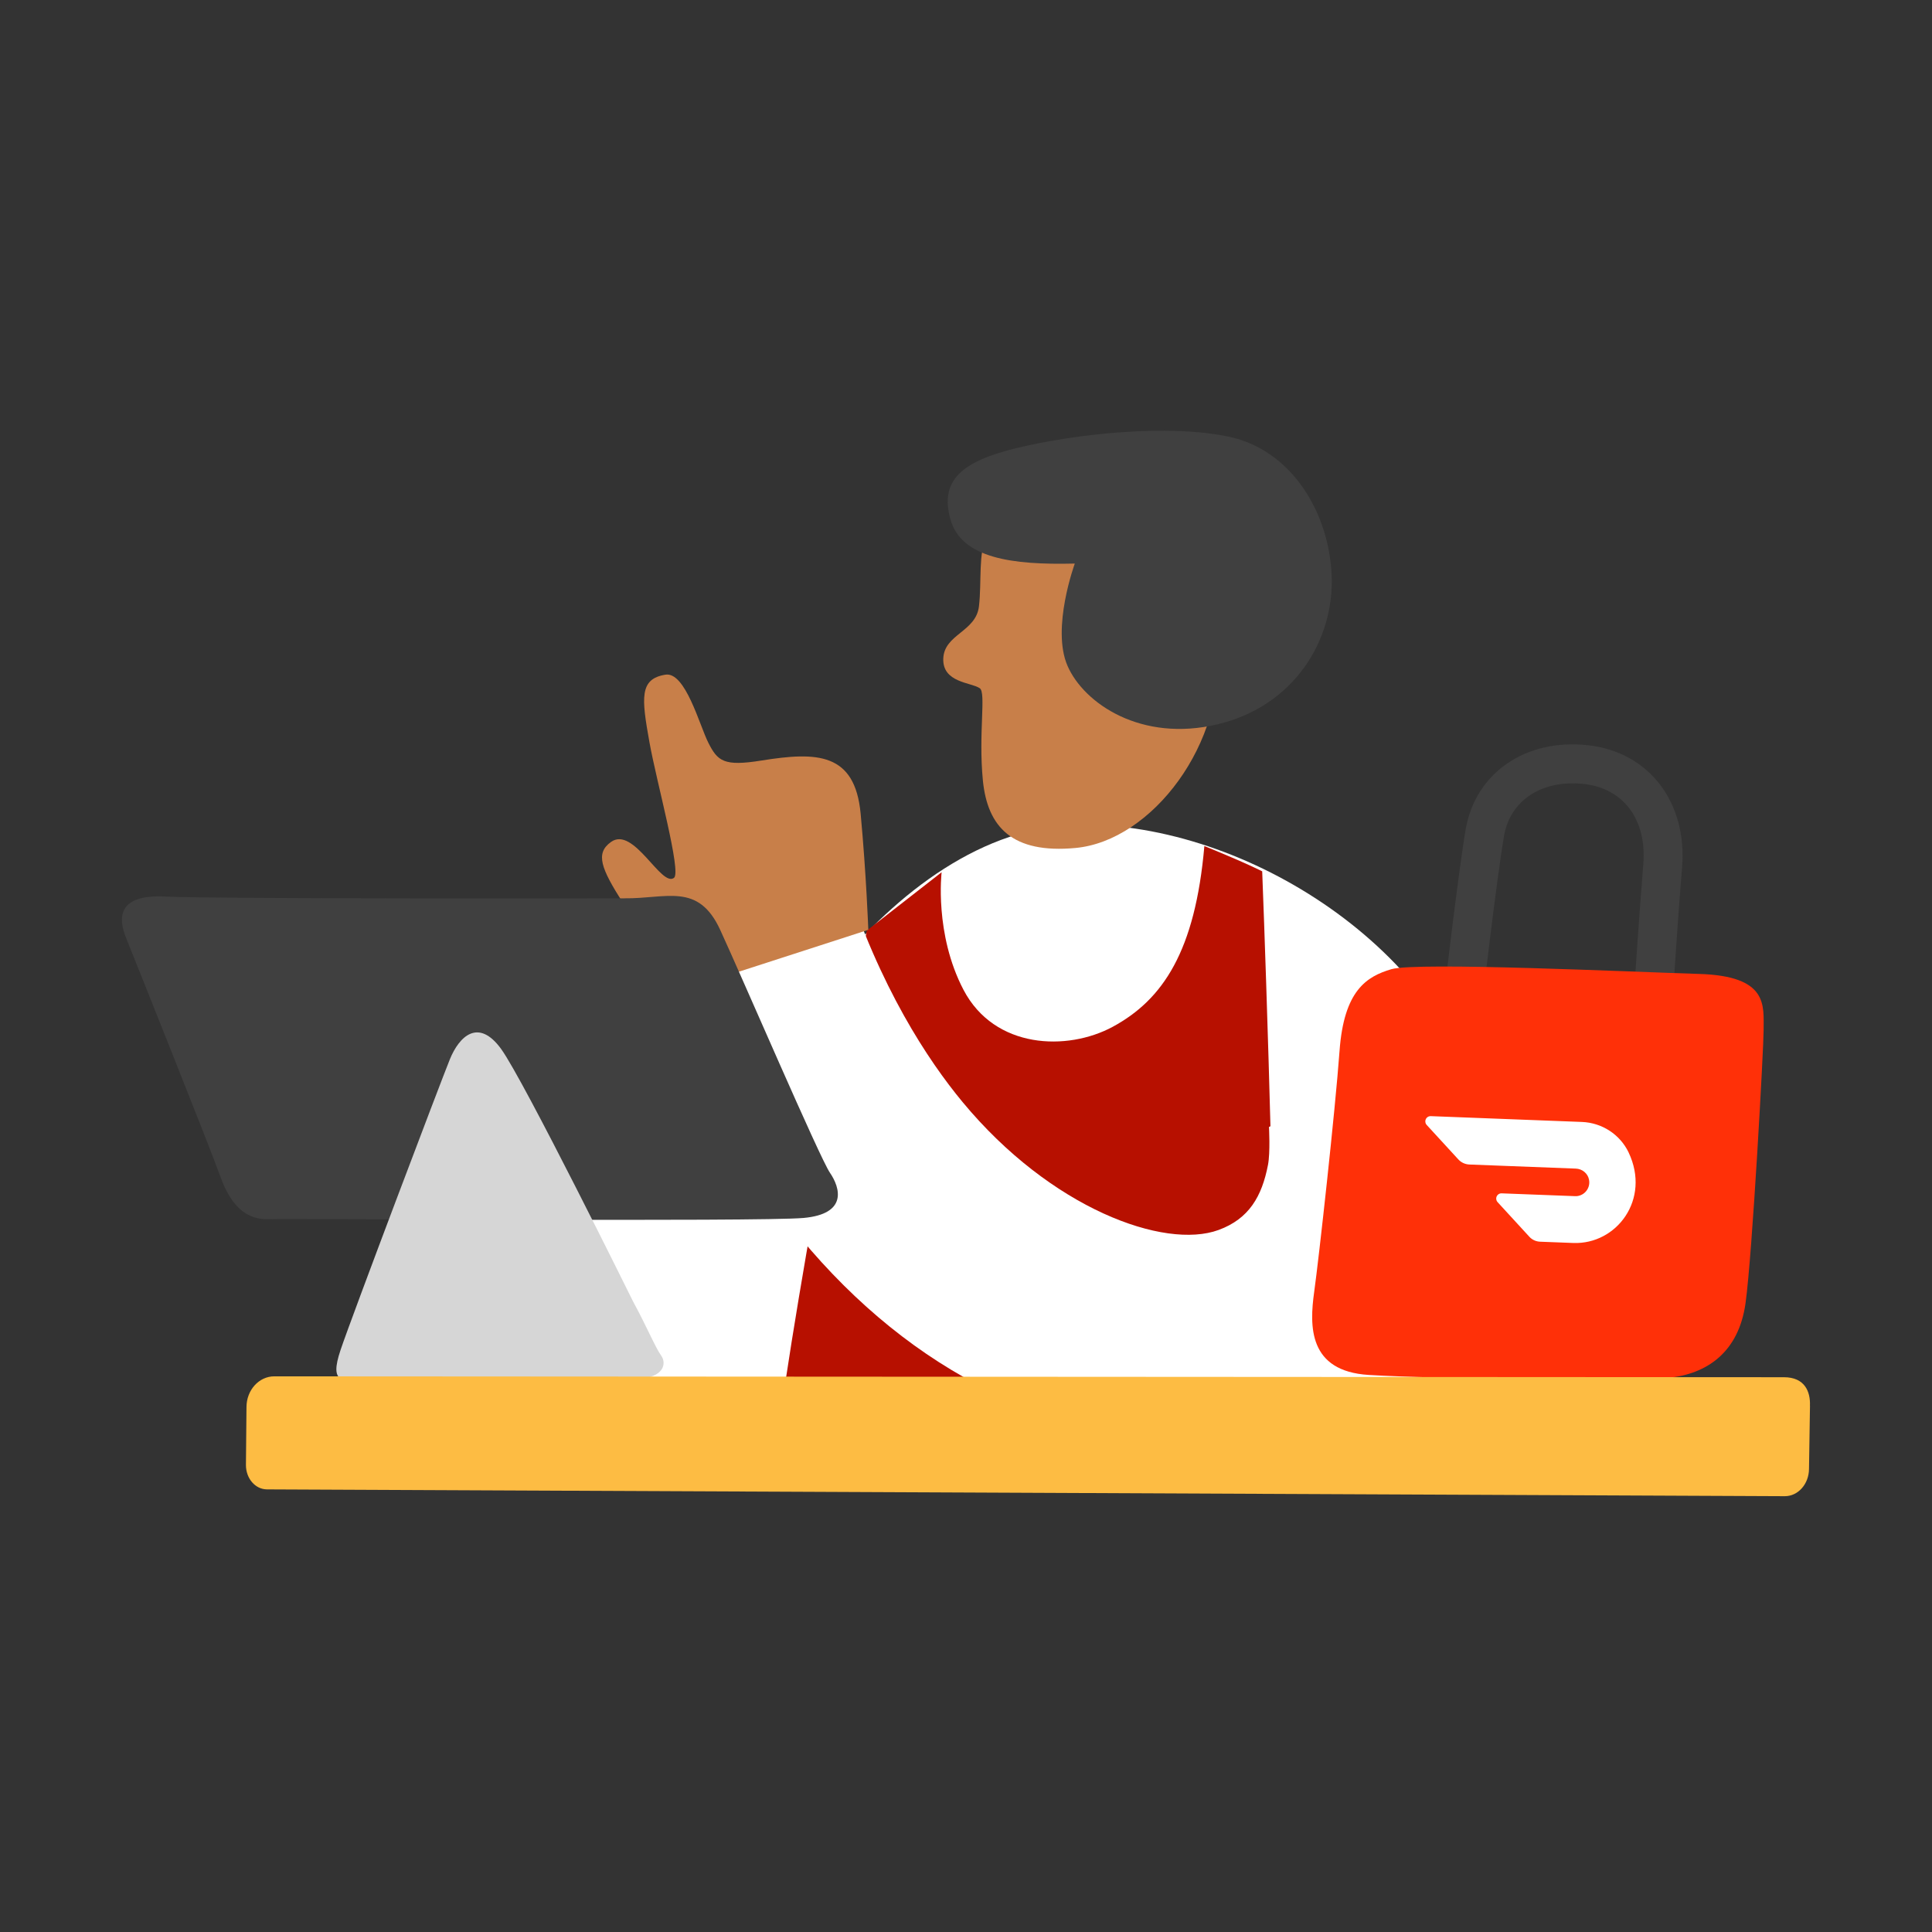
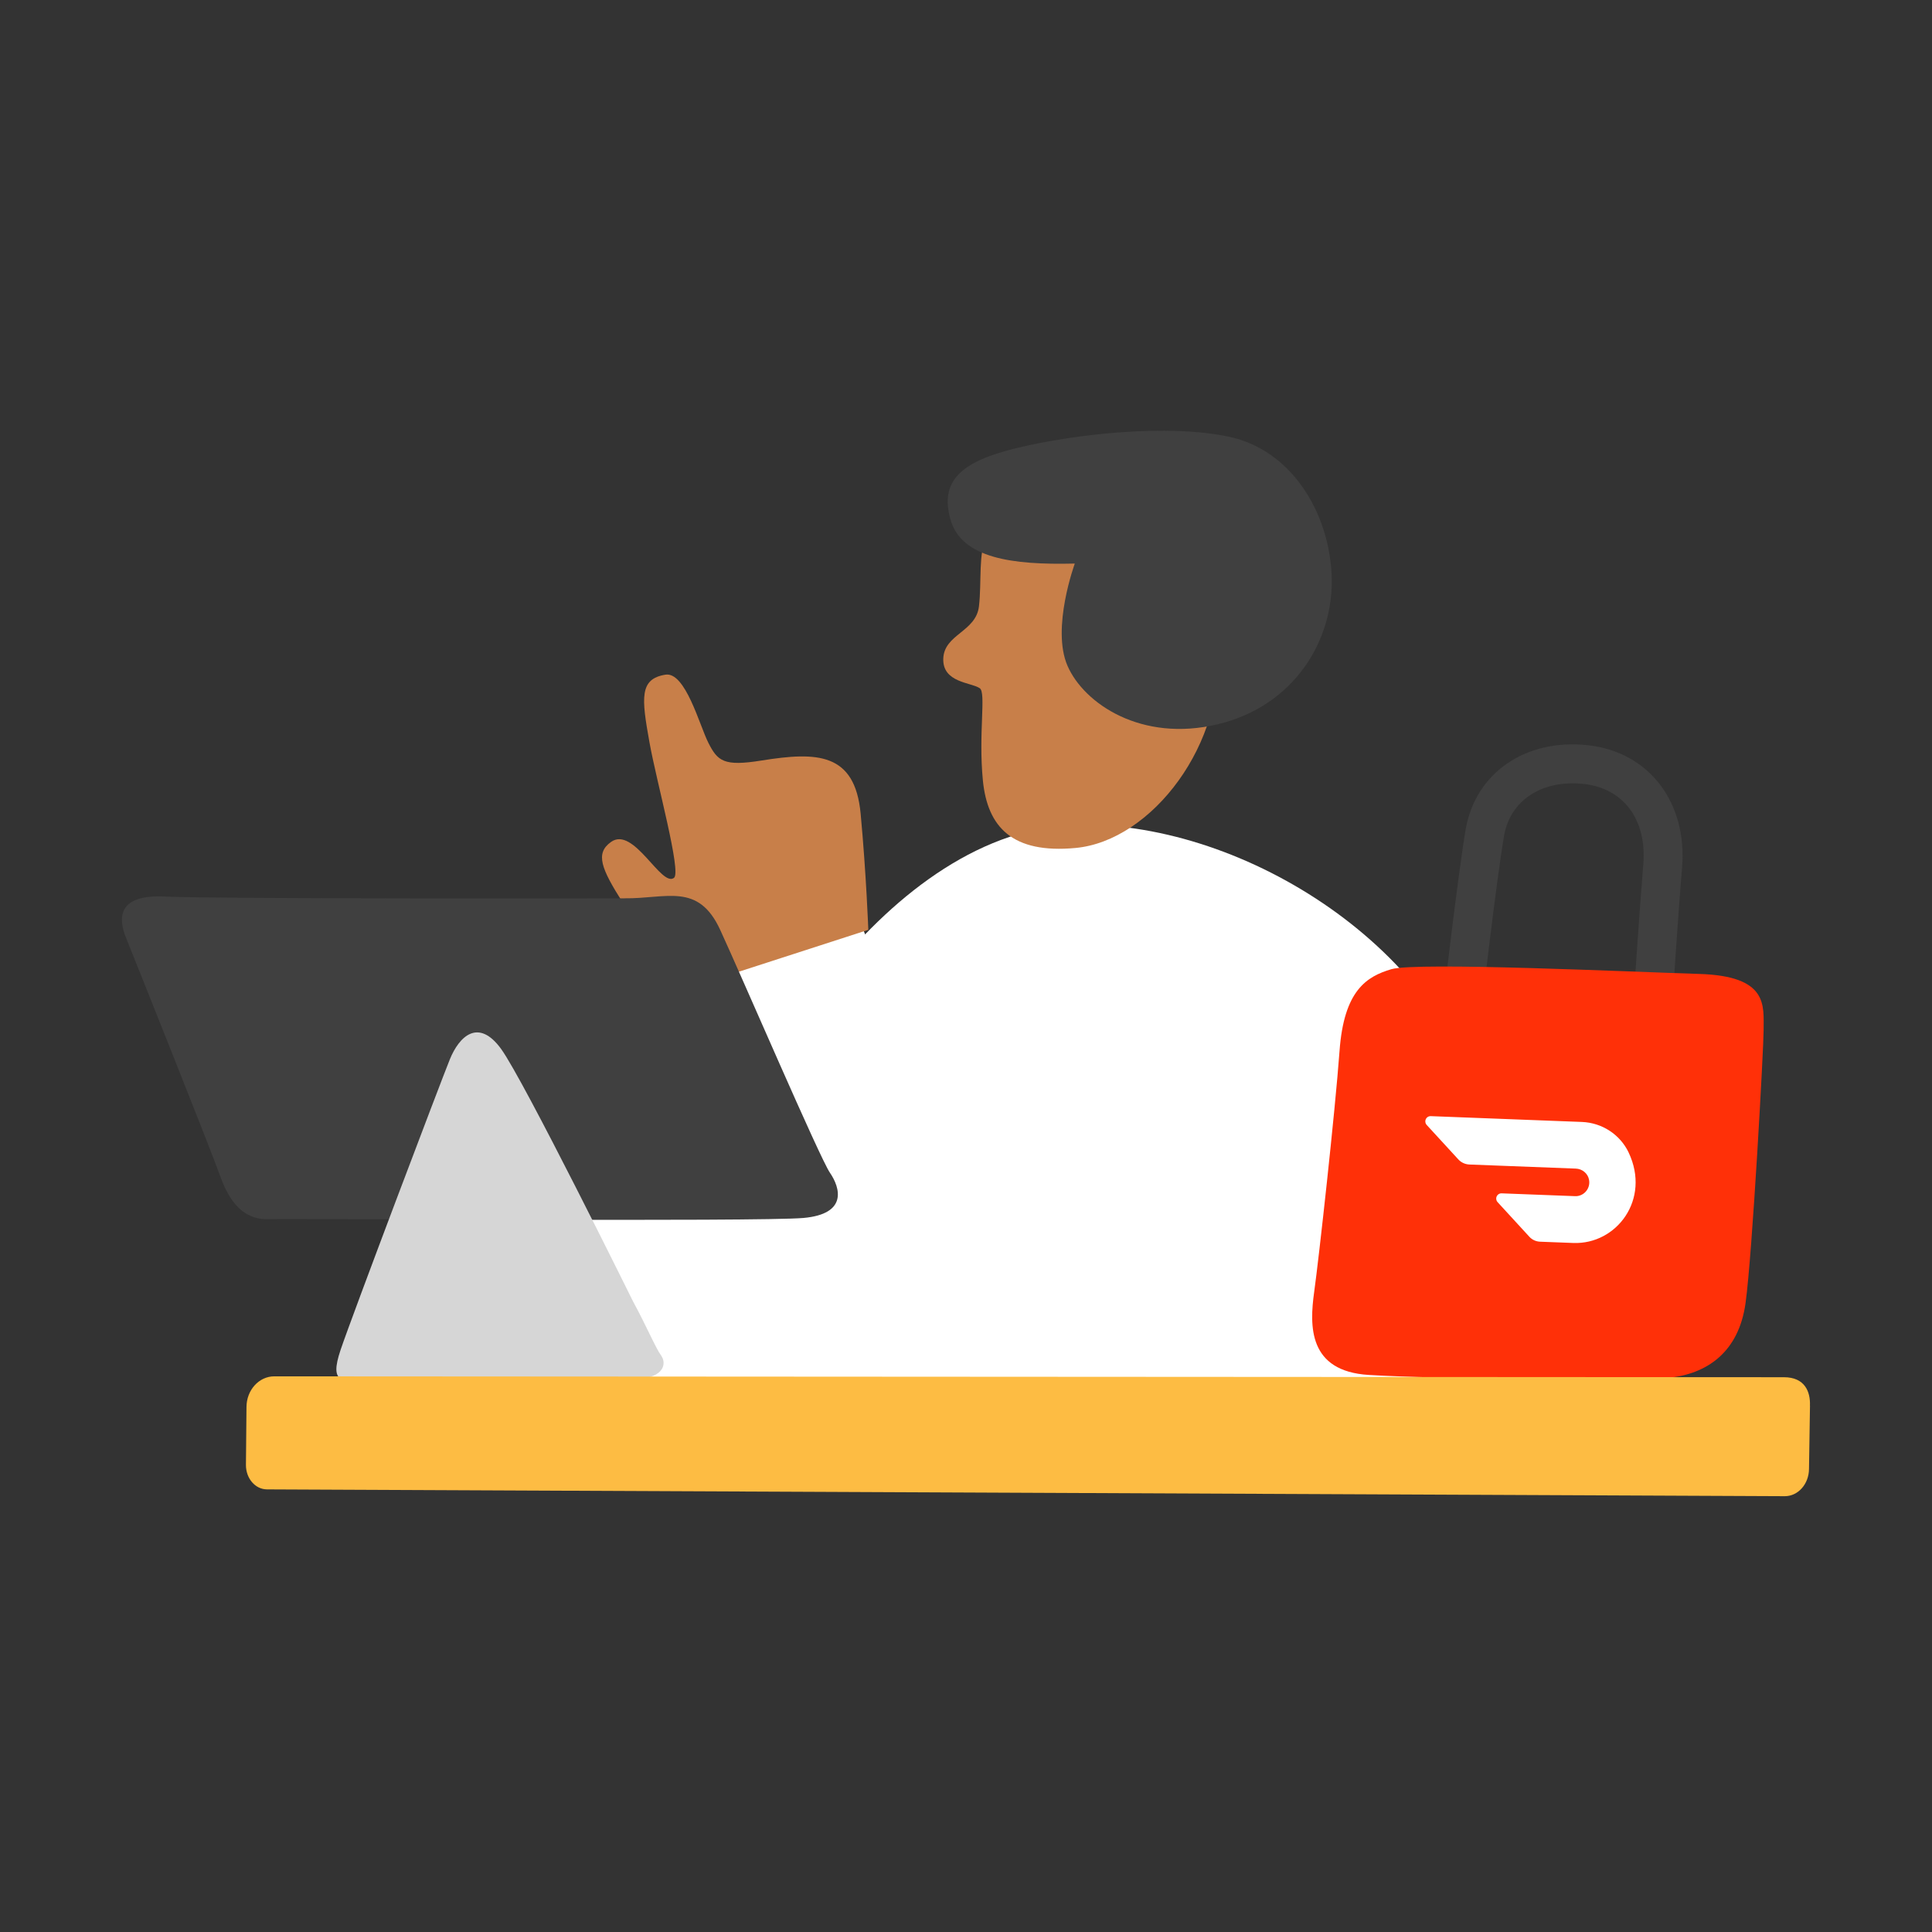
<svg xmlns="http://www.w3.org/2000/svg" width="301" height="301" viewBox="0 0 301 301" fill="none">
  <rect x="0" y="0" width="301" height="301" fill="#333333" stroke="none" />
  <g clip-path="url(#clip0_84_268)">
    <path d="M99.218 224.11C91.325 224.11 84.11 221.162 78.27 215.515C63.24 200.997 62.33 172.22 62.407 163.745L96.684 164.064L79.541 163.9L96.684 164.029C96.632 173.427 98.702 184.832 101.081 189.324C108.356 186.936 115.149 173.944 117.374 166.78L150.174 176.789C148.774 181.453 135.479 222.412 100.755 224.076C100.24 224.102 99.724 224.11 99.218 224.11Z" fill="white" />
    <path d="M231.121 174.504L207.786 182.677C207.786 182.677 209.521 216.446 208.731 218.567L124.597 218.11L129.252 185.41C129.252 185.41 113.947 184.798 112.47 184.505C114.497 169.969 138.124 128.838 168.184 128.485C194.31 128.183 225.255 148.167 231.113 174.513L231.121 174.504Z" fill="white" />
    <path d="M172.238 76.18C182.733 77.353 188.17 85.612 189.638 100.656C191.098 115.691 179.487 131.019 167.54 132.114C157.74 133.019 153.841 128.89 153.128 121.57C152.415 114.251 153.661 107.923 152.647 107.225C151.29 106.294 146.815 106.38 146.961 102.587C147.116 98.793 152.055 98.44 152.518 94.466C152.965 90.707 152.389 85.819 153.729 83.81C156.564 79.551 161.176 74.939 172.246 76.171L172.238 76.18Z" fill="#C87F49" />
    <path d="M167.454 87.793C167.454 87.793 163.761 97.862 166.312 103.725C168.862 109.604 177.82 115.699 189.733 112.837C201.636 109.975 207.872 99.742 207.468 89.663C207.047 79.577 201.018 70.059 191.476 68.042C181.934 66.016 167.626 67.593 158.479 69.783C149.736 71.878 146.369 74.913 148.087 80.948C149.804 86.982 157.706 88.043 167.462 87.801L167.454 87.793Z" fill="#404040" />
-     <path d="M146.704 135.89C146.704 135.89 145.544 145.494 150.114 154.219C154.957 163.452 166.277 163.788 173.346 159.978C181.196 155.736 186.211 148.167 187.637 131.812C194.336 134.537 196.647 135.752 196.647 135.752C196.647 135.752 198.545 183.496 198.923 227.671C189.982 227.395 137.428 227.947 120.637 227.671C124.339 197.962 135.049 144.985 135.049 144.985L146.695 135.899L146.704 135.89Z" fill="#B71000" />
    <path d="M189.776 224.809C164.422 224.809 142.152 213.929 124.648 192.79C117.434 184.082 107.334 168.987 100.128 146.494C100.128 146.494 125.593 138.856 131.459 136.39C137.05 153.848 144.6 165.211 149.95 171.676C163.718 188.298 181.402 194.721 189.853 191.626C194.602 189.884 196.604 186.384 197.548 181.487C197.926 179.522 197.703 175.582 197.703 175.582L225.195 160.986C228.098 164.685 242.2 184.1 235.201 202.678C232.366 210.196 225.229 219.86 207.296 223.171C201.319 224.274 195.47 224.817 189.784 224.817L189.776 224.809Z" fill="white" />
    <path d="M105.908 154.374C105.908 154.374 100.025 145.33 97.036 140.64C93.652 135.312 92.699 132.942 95.207 131.166C98.737 128.657 103.014 138.278 105.006 136.769C106.2 135.864 102.301 121.881 101.184 115.648C99.93 108.682 99.621 105.776 103.666 105.113C106.775 104.604 108.983 113.001 110.348 115.699C111.8 118.57 112.727 119.441 118.662 118.484C127.268 117.105 133.194 117.225 134.087 126.778C134.972 136.33 135.281 144.865 135.281 144.865L105.917 154.365L105.908 154.374Z" fill="#C87F49" />
    <path d="M97.311 139.951C103.838 140.037 108.777 137.433 112.203 144.865C115.63 152.296 127.697 180.375 129.303 182.712C130.909 185.056 132.095 189.134 125.181 189.755C118.276 190.367 45.066 189.824 41.957 189.945C38.848 190.065 36.186 188.453 34.356 183.367C32.527 178.28 20.864 149.158 19.636 146.115C18.407 143.063 18.244 139.287 25.785 139.683C33.326 140.071 97.285 139.959 97.285 139.959H97.302L97.311 139.951Z" fill="#404040" />
    <path d="M98.651 202.807C100.686 206.523 102.103 209.946 102.996 211.179C103.89 212.411 103.469 214.636 99.346 214.808C95.224 214.963 60.414 215.394 56.944 215.222C53.475 215.049 51.224 215.765 53.062 210.308C54.9 204.859 68.659 168.556 70.094 165.021C71.536 161.486 74.517 158.521 78.081 163.435C81.645 168.357 98.651 202.807 98.651 202.807Z" fill="#D6D6D6" />
    <path d="M230.769 157.633L224.748 156.934C224.843 156.098 227.145 136.304 228.338 129.26C229.841 120.441 237.666 115.027 247.414 116.105C256.904 117.156 262.925 125.019 262.057 135.226C261.465 142.175 260.554 156.262 260.546 156.408L254.499 156.012C254.499 155.865 255.427 141.718 256.019 134.7C256.612 127.76 252.979 122.82 246.752 122.139C240.251 121.424 235.261 124.683 234.316 130.269C233.139 137.166 230.795 157.417 230.769 157.624V157.633Z" fill="#404040" />
    <path d="M216.787 150.994C212.905 152.132 209.383 154.313 208.696 163.736C208.009 173.159 205.484 195.979 204.746 201.273C204.007 206.566 203.801 213.635 213.257 214.213C223.735 214.86 254.774 215.144 259.781 214.679C265.948 214.11 270.895 210.661 271.951 203.014C273.016 195.367 274.786 162.866 274.768 160.46C274.743 156.701 275.593 152.063 264.711 151.736C254.8 151.443 220.677 149.848 216.787 150.994Z" fill="#FF3008" />
    <path d="M253.735 179.548C252.387 176.728 249.569 174.918 246.46 174.797L222.902 173.892C222.455 173.875 222.077 174.228 222.06 174.685C222.06 174.901 222.129 175.108 222.275 175.263L227.213 180.642C227.651 181.117 228.261 181.392 228.897 181.427L245.507 182.065C246.503 182.099 247.388 182.815 247.568 183.806C247.792 184.97 247.027 186.1 245.868 186.324C245.713 186.358 245.55 186.367 245.395 186.358L233.947 185.919C233.5 185.901 233.122 186.255 233.105 186.712C233.105 186.927 233.174 187.134 233.32 187.289L238.258 192.669C238.688 193.152 239.306 193.428 239.942 193.453L245.112 193.652C251.845 193.91 257.213 186.876 253.735 179.556" fill="white" />
    <path d="M281.983 218.998C282.077 216.817 281.175 214.567 277.938 214.567L42.73 214.429C40.343 214.429 38.402 216.575 38.402 219.231L38.316 228.248C38.316 230.343 39.767 232.033 41.597 232.042L278.075 233.102C280.136 233.102 281.82 231.214 281.837 228.852L281.991 218.998H281.974H281.983Z" fill="#FDBC43" />
  </g>
  <defs>
    <clipPath id="clip0_84_268">
      <rect width="263" height="166" fill="white" transform="translate(19 67.102)" />
    </clipPath>
  </defs>
</svg>